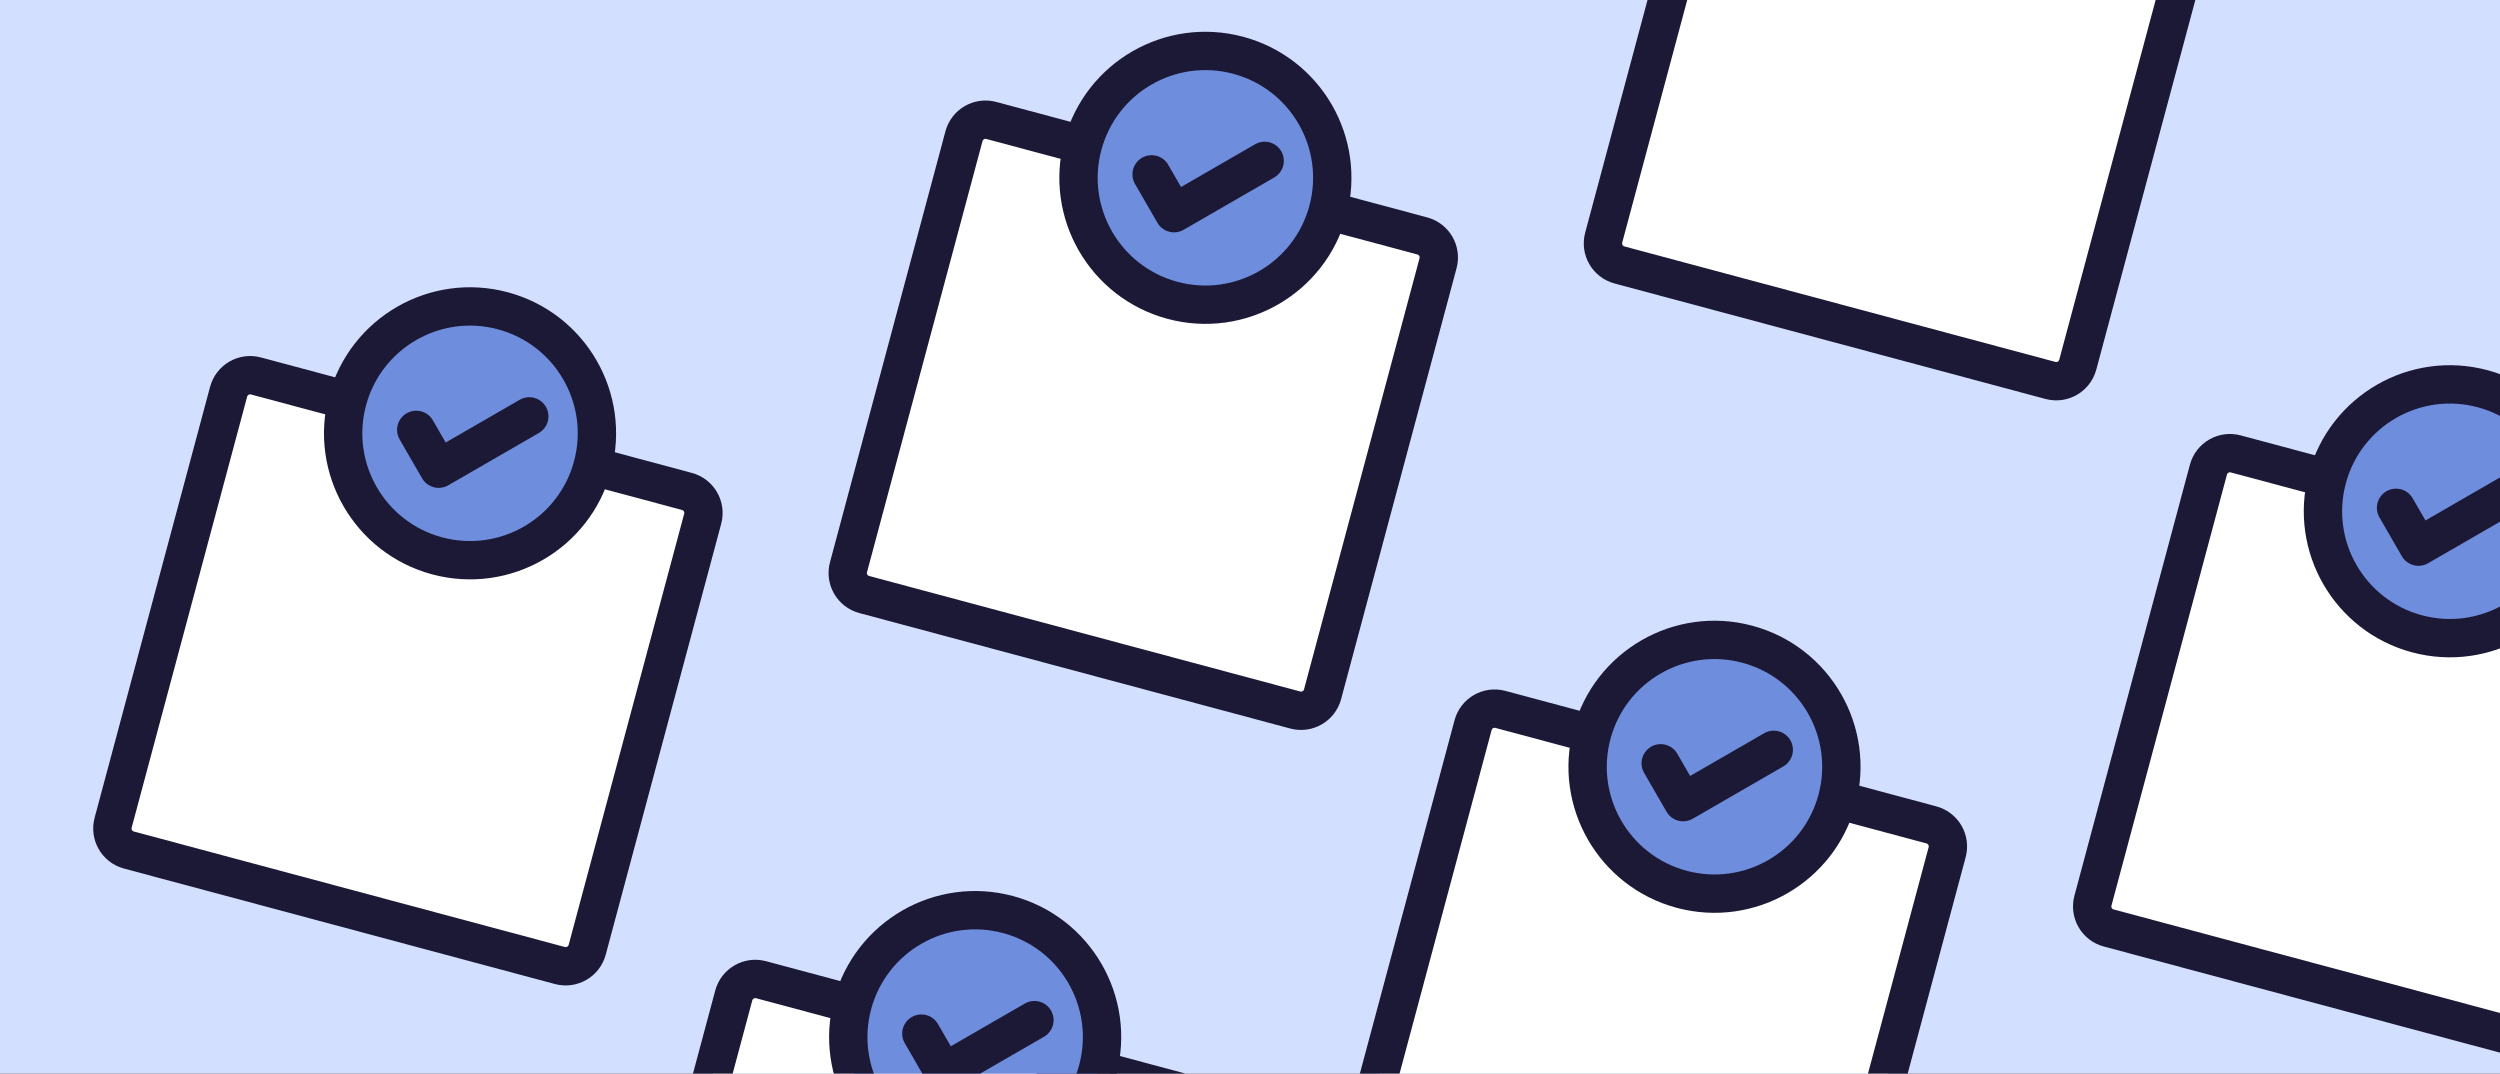
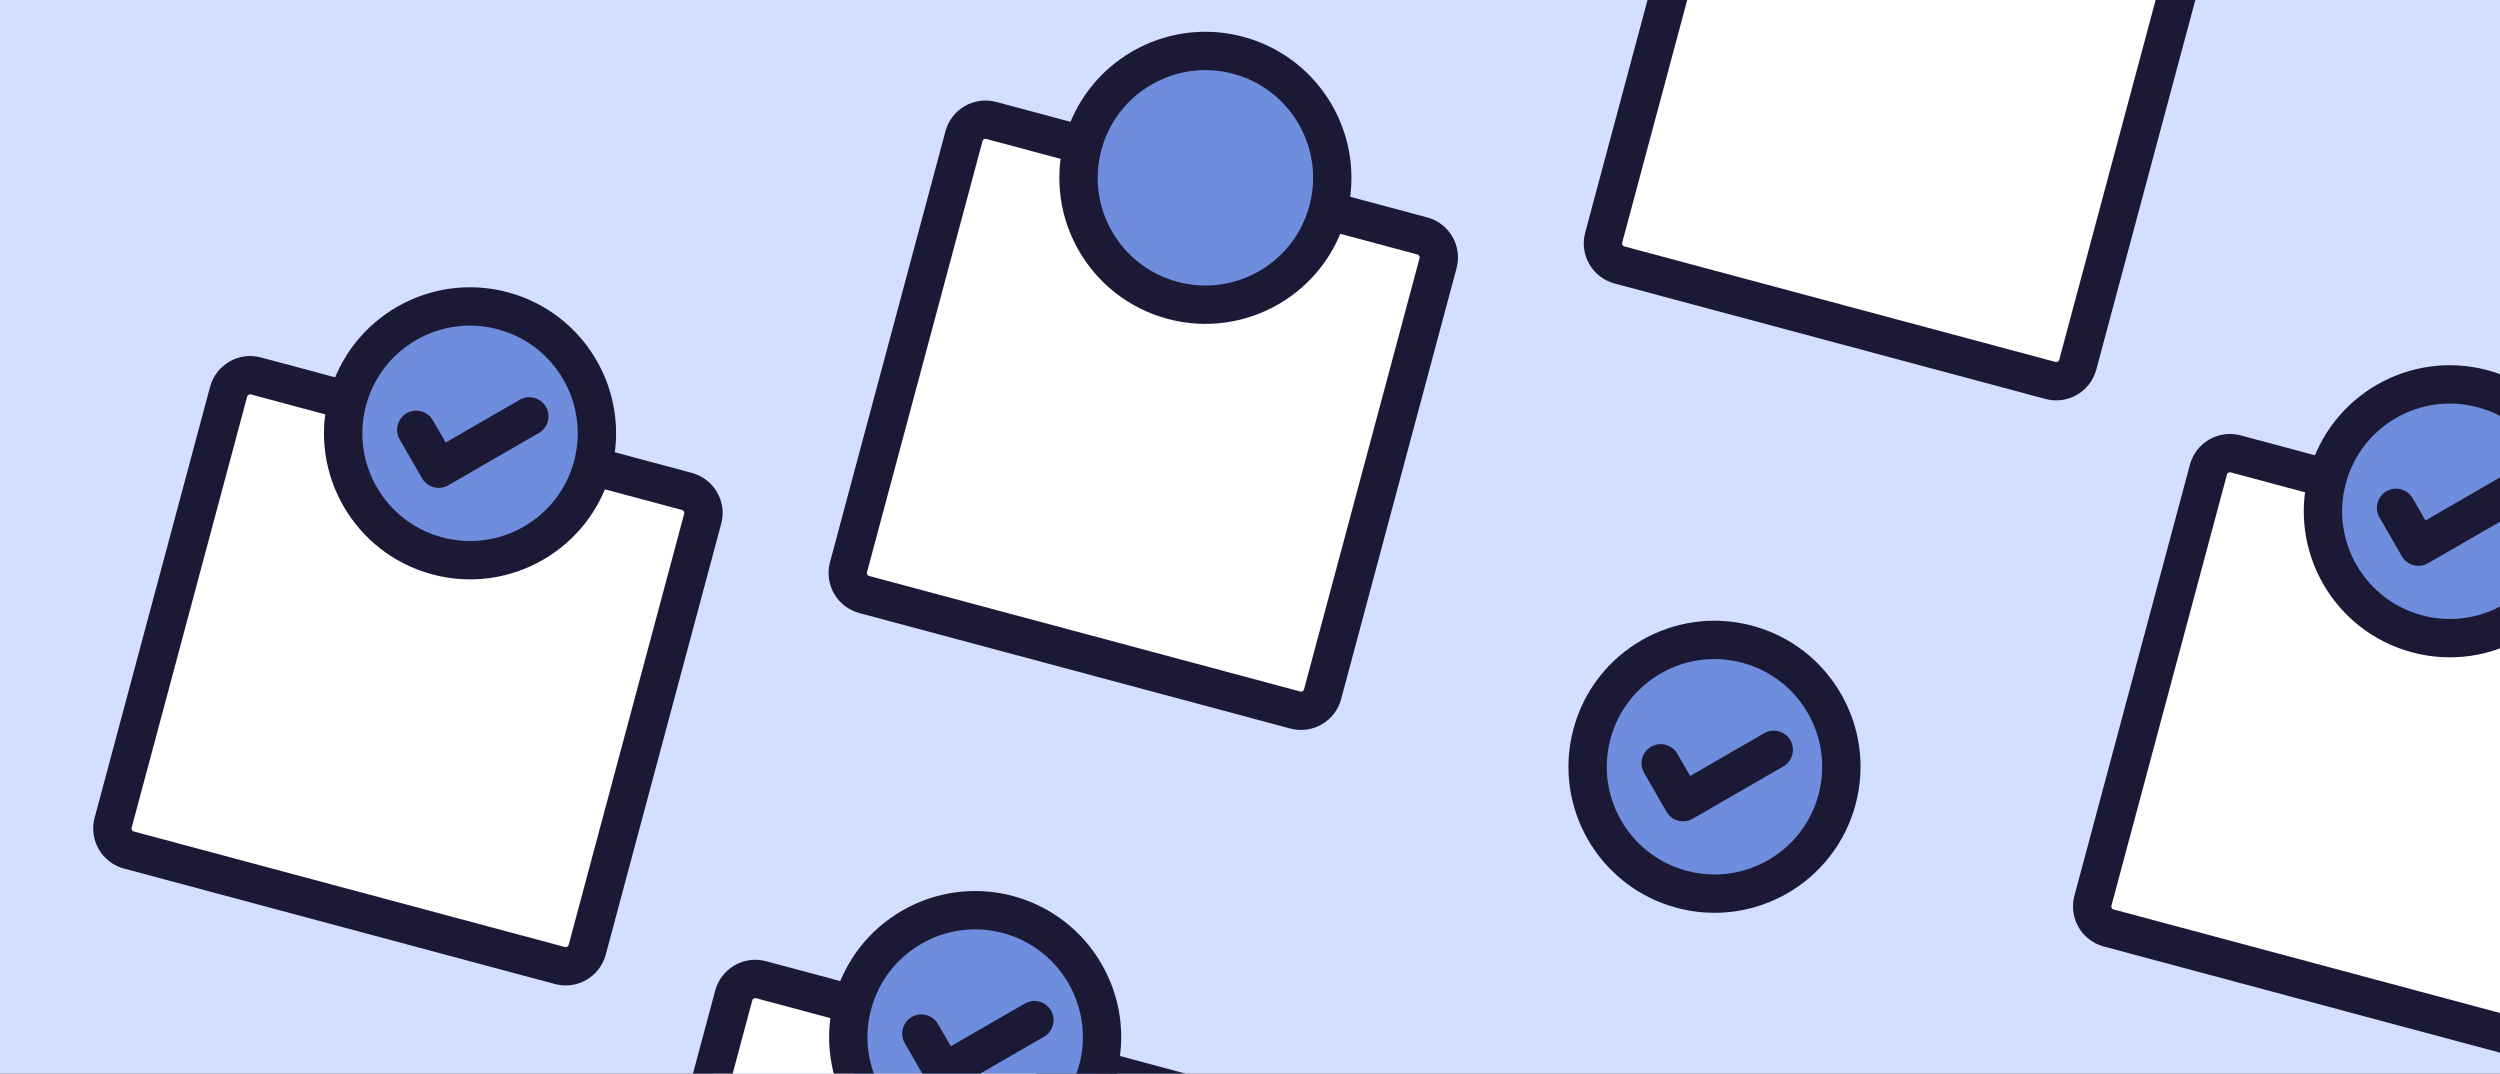
<svg xmlns="http://www.w3.org/2000/svg" width="326" height="140" viewBox="0 0 326 140" fill="none">
  <rect x="0" y="0" width="326" height="140" fill="#333333" stroke="none" />
  <g clip-path="url(#clip0_6837_1719)">
    <rect width="326" height="140" fill="#D3DFFF" />
    <path d="M185.464 30.766L129.265 15.707C127.713 15.292 126.118 16.212 125.702 17.764L110.644 73.964C110.228 75.516 111.149 77.111 112.701 77.527L168.9 92.585C170.452 93.001 172.047 92.08 172.463 90.528L187.521 34.329C187.937 32.777 187.016 31.182 185.464 30.766Z" fill="white" stroke="#1C1937" stroke-width="5" stroke-linecap="round" stroke-linejoin="round" />
    <path d="M152.902 39.166C161.727 41.531 170.797 36.294 173.162 27.469C175.526 18.645 170.289 9.574 161.465 7.21C152.64 4.845 143.569 10.082 141.205 18.907C138.84 27.731 144.077 36.802 152.902 39.166Z" fill="#6F8DDD" stroke="#1C1937" stroke-width="5" stroke-linecap="round" stroke-linejoin="round" />
-     <path d="M150.169 22.736L153.093 27.801L164.911 20.977" stroke="#1C1937" stroke-width="5" stroke-linecap="round" stroke-linejoin="round" />
    <path d="M89.574 64.083L33.374 49.025C31.823 48.609 30.227 49.53 29.811 51.082L14.753 107.281C14.337 108.833 15.258 110.428 16.81 110.844L73.009 125.903C74.561 126.318 76.156 125.397 76.572 123.846L91.631 67.646C92.047 66.094 91.126 64.499 89.574 64.083Z" fill="white" stroke="#1C1937" stroke-width="5" stroke-linecap="round" stroke-linejoin="round" />
    <path d="M57.011 72.484C65.836 74.848 74.907 69.611 77.271 60.787C79.636 51.962 74.399 42.892 65.574 40.527C56.749 38.162 47.679 43.399 45.314 52.224C42.95 61.049 48.187 70.119 57.011 72.484Z" fill="#6F8DDD" stroke="#1C1937" stroke-width="5" stroke-linecap="round" stroke-linejoin="round" />
    <path d="M54.278 56.053L57.202 61.118L69.02 54.295" stroke="#1C1937" stroke-width="5" stroke-linecap="round" stroke-linejoin="round" />
    <path d="M155.443 142.813L99.244 127.755C97.692 127.339 96.097 128.26 95.681 129.812L80.622 186.011C80.206 187.563 81.127 189.158 82.679 189.574L138.878 204.633C140.43 205.048 142.026 204.127 142.441 202.576L157.5 146.376C157.916 144.824 156.995 143.229 155.443 142.813Z" fill="white" stroke="#1C1937" stroke-width="5" stroke-linecap="round" stroke-linejoin="round" />
    <path d="M122.88 151.214C131.705 153.578 140.776 148.341 143.14 139.517C145.505 130.692 140.268 121.621 131.443 119.257C122.619 116.892 113.548 122.129 111.183 130.954C108.819 139.779 114.056 148.849 122.88 151.214Z" fill="#6F8DDD" stroke="#1C1937" stroke-width="5" stroke-linecap="round" stroke-linejoin="round" />
    <path d="M120.147 134.783L123.071 139.848L134.89 133.025" stroke="#1C1937" stroke-width="5" stroke-linecap="round" stroke-linejoin="round" />
-     <path d="M251.851 107.565L195.652 92.506C194.1 92.09 192.505 93.011 192.089 94.563L177.03 150.763C176.614 152.314 177.535 153.91 179.087 154.325L235.287 169.384C236.839 169.8 238.434 168.879 238.85 167.327L253.908 111.128C254.324 109.576 253.403 107.981 251.851 107.565Z" fill="white" stroke="#1C1937" stroke-width="5" stroke-linecap="round" stroke-linejoin="round" />
    <path d="M219.289 115.965C228.113 118.33 237.184 113.093 239.548 104.268C241.913 95.444 236.676 86.373 227.851 84.008C219.027 81.644 209.956 86.881 207.592 95.705C205.227 104.53 210.464 113.601 219.289 115.965Z" fill="#6F8DDD" stroke="#1C1937" stroke-width="5" stroke-linecap="round" stroke-linejoin="round" />
    <path d="M216.555 99.534L219.48 104.599L231.298 97.776" stroke="#1C1937" stroke-width="5" stroke-linecap="round" stroke-linejoin="round" />
    <path d="M347.74 74.248L291.54 59.189C289.989 58.773 288.393 59.694 287.978 61.246L272.919 117.446C272.503 118.998 273.424 120.593 274.976 121.009L331.175 136.067C332.727 136.483 334.322 135.562 334.738 134.01L349.797 77.811C350.213 76.259 349.292 74.664 347.74 74.248Z" fill="white" stroke="#1C1937" stroke-width="5" stroke-linecap="round" stroke-linejoin="round" />
    <path d="M315.177 82.648C324.002 85.013 333.073 79.776 335.437 70.951C337.802 62.127 332.565 53.056 323.74 50.691C314.915 48.327 305.845 53.564 303.48 62.389C301.116 71.213 306.353 80.284 315.177 82.648Z" fill="#6F8DDD" stroke="#1C1937" stroke-width="5" stroke-linecap="round" stroke-linejoin="round" />
    <path d="M312.444 66.218L315.368 71.283L327.186 64.459" stroke="#1C1937" stroke-width="5" stroke-linecap="round" stroke-linejoin="round" />
    <path d="M283.943 -12.21L227.744 -27.269C226.192 -27.684 224.596 -26.764 224.181 -25.212L209.122 30.988C208.706 32.54 209.627 34.135 211.179 34.551L267.378 49.609C268.93 50.025 270.526 49.104 270.941 47.552L286 -8.647C286.416 -10.199 285.495 -11.794 283.943 -12.21Z" fill="white" stroke="#1C1937" stroke-width="5" stroke-linecap="round" stroke-linejoin="round" />
    <path d="M251.38 -3.81C260.205 -1.445 269.276 -6.682 271.64 -15.507C274.005 -24.331 268.768 -33.402 259.943 -35.767C251.119 -38.131 242.048 -32.894 239.683 -24.07C237.319 -15.245 242.556 -6.174 251.38 -3.81Z" fill="#6F8DDD" stroke="#1C1937" stroke-width="5" stroke-linecap="round" stroke-linejoin="round" />
  </g>
  <defs>
    <clipPath id="clip0_6837_1719">
      <rect width="326" height="140" fill="white" />
    </clipPath>
  </defs>
</svg>